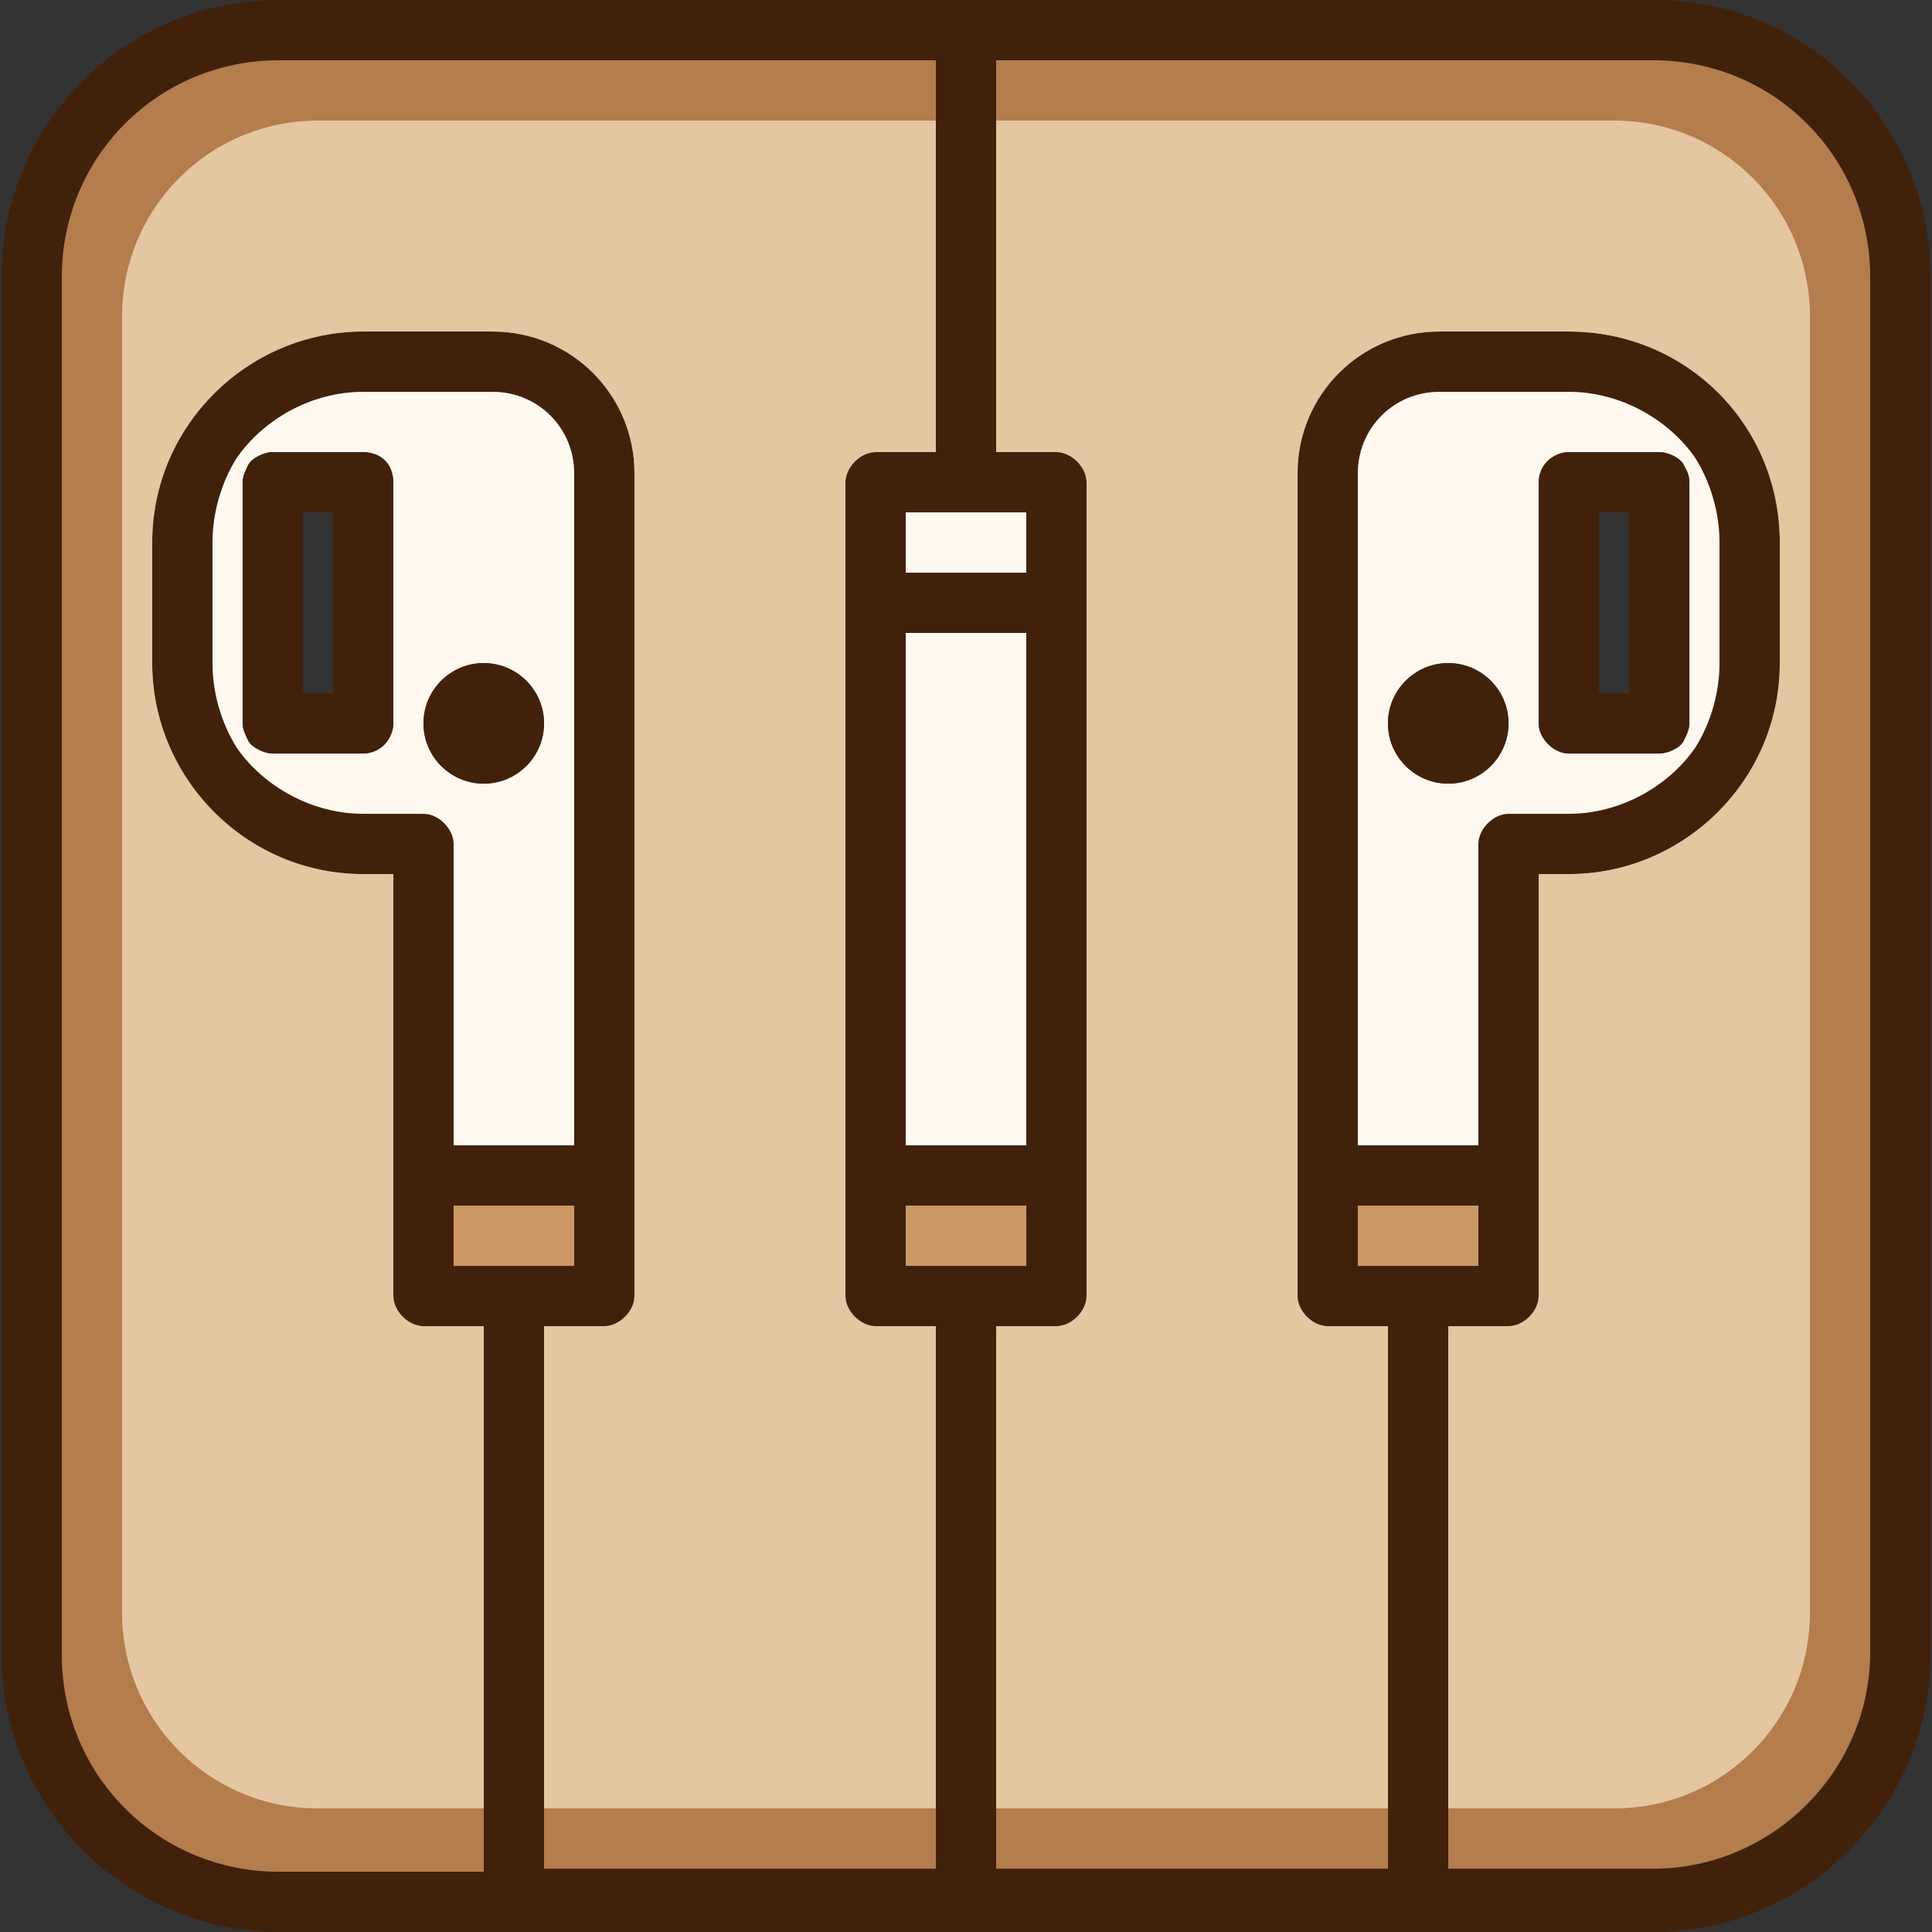
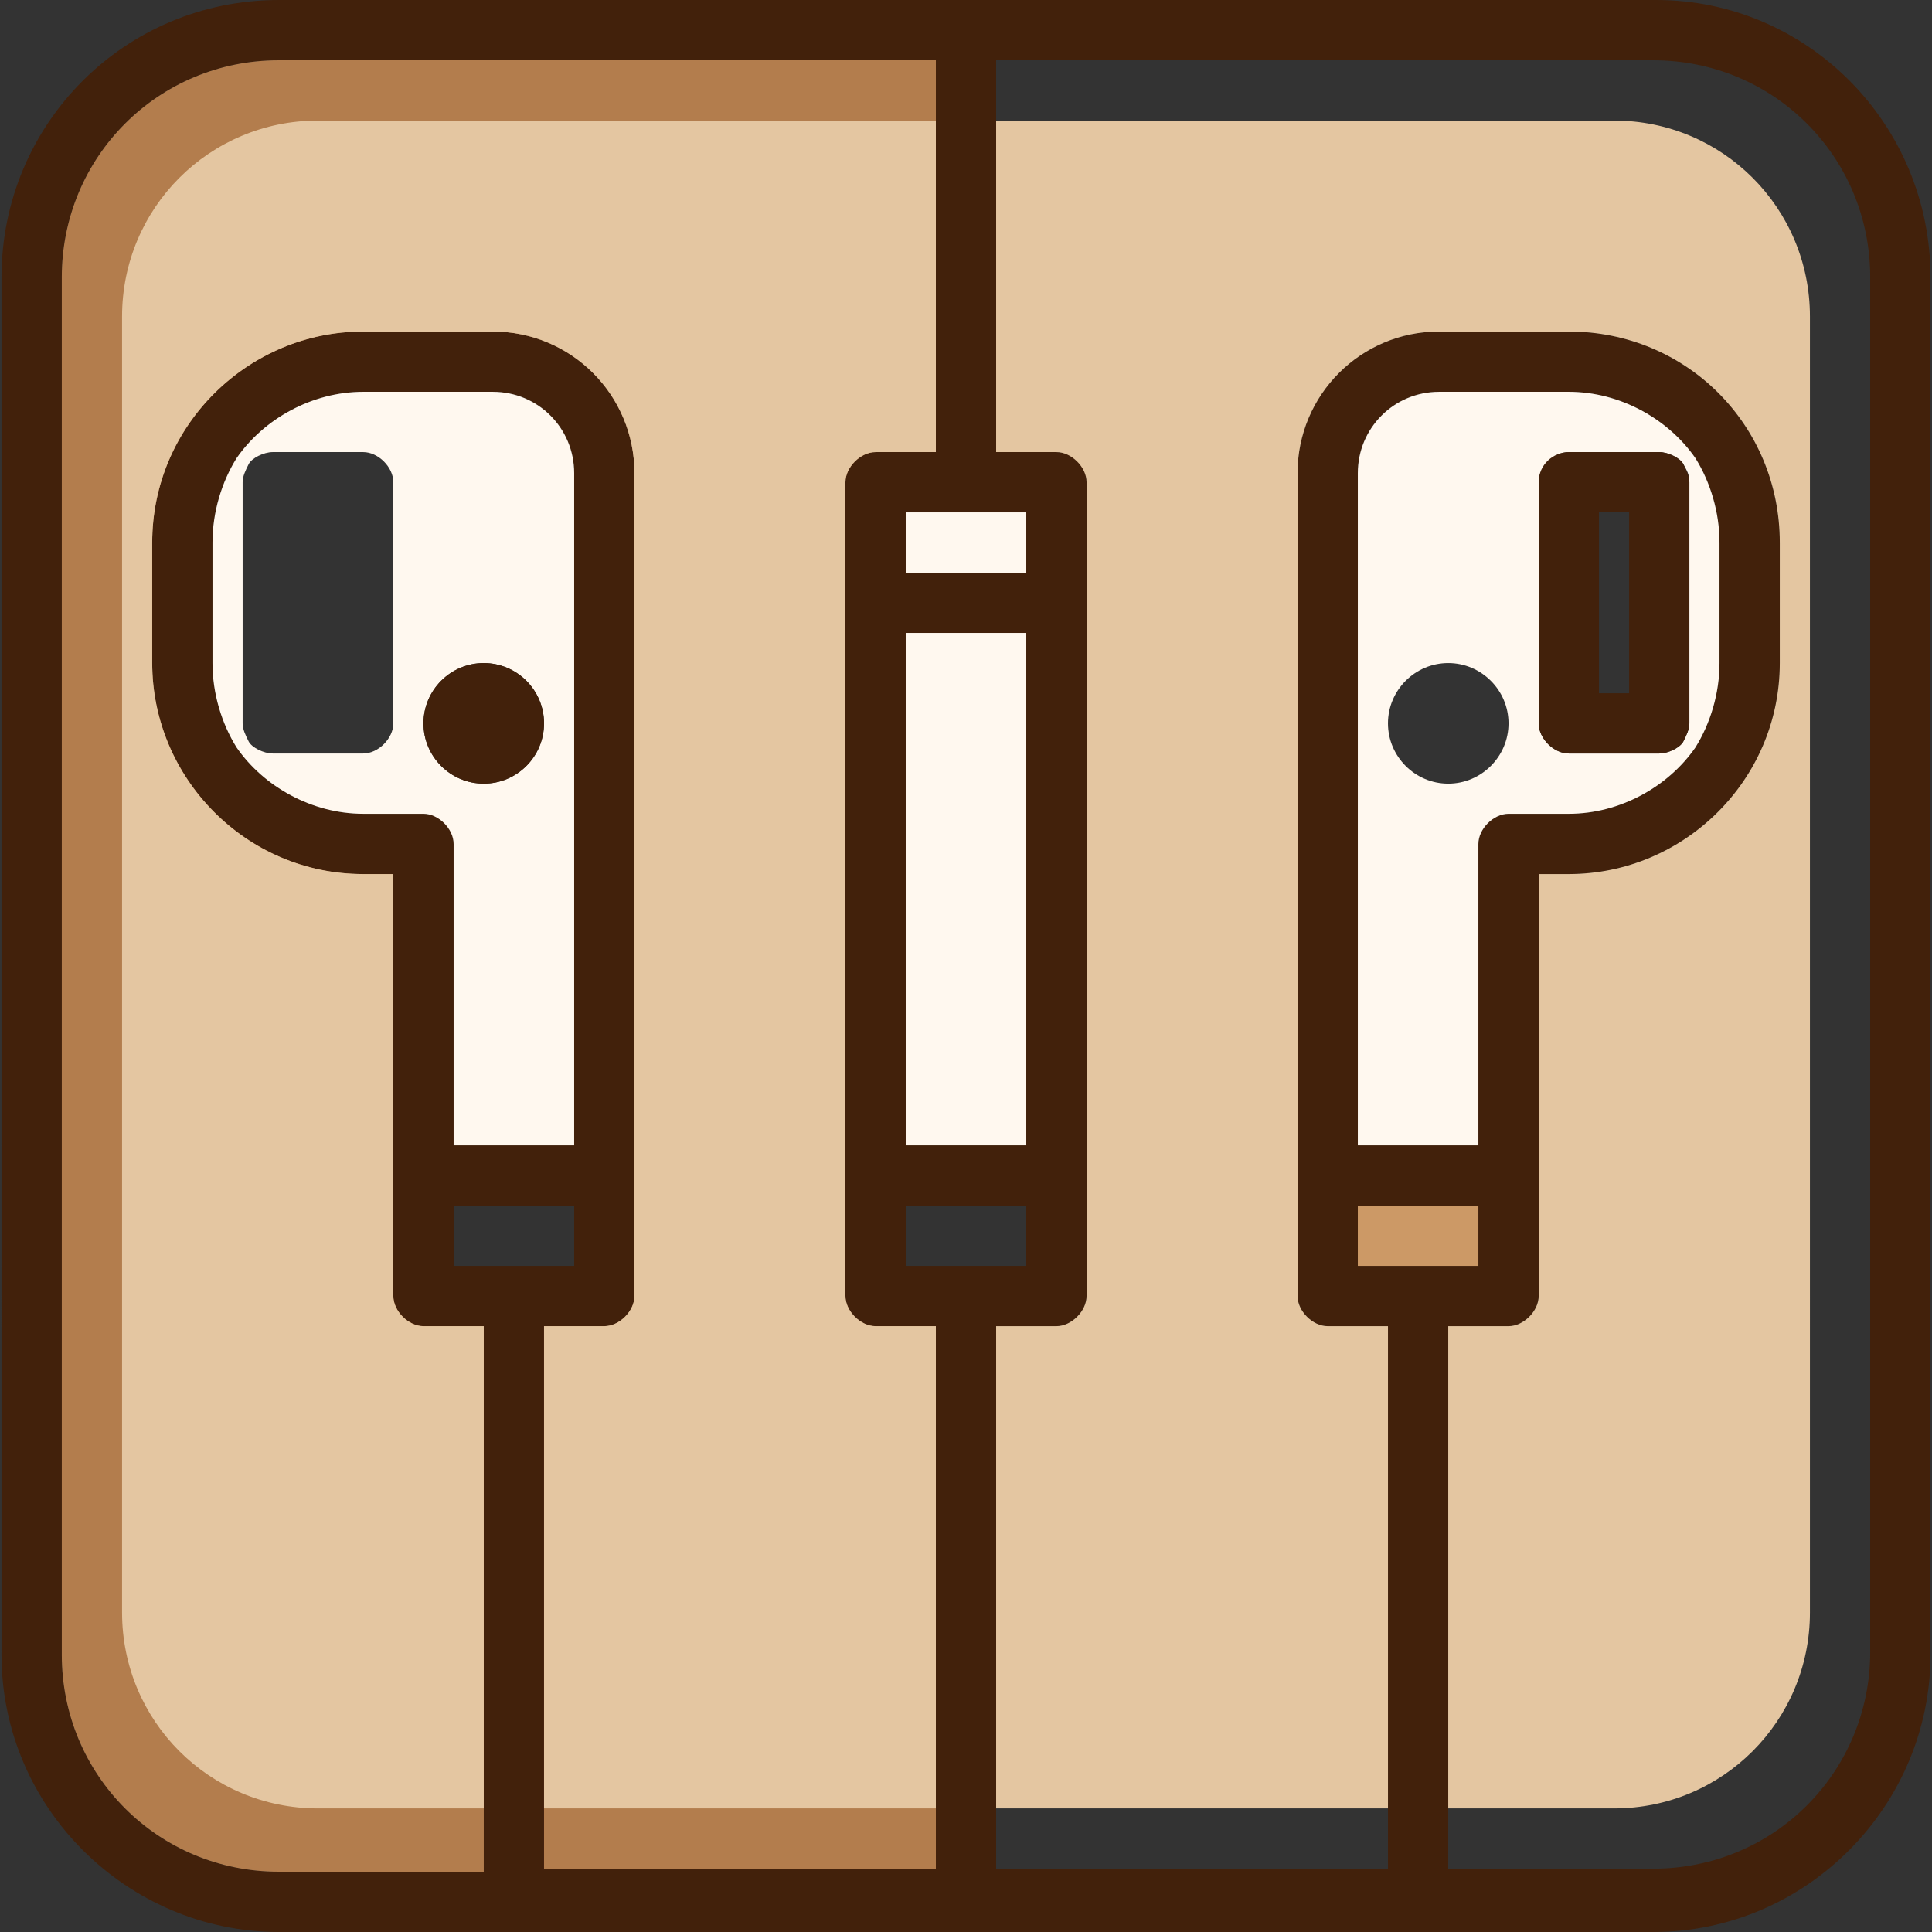
<svg xmlns="http://www.w3.org/2000/svg" version="1.1" id="Layer_1" viewBox="0 0 512.8 512.8" xml:space="preserve">
  <rect x="0" y="0" width="512.8" height="512.8" fill="#333333" stroke="none" />
  <path style="fill:#42210B;" d="M512.4,73.6v365.6c0,40-32.8,73.6-73.6,73.6H264.4h-16H74c-40,0-73.6-32.8-73.6-73.6V73.6  C0.4,32.8,33.2,0,74,0h365.6C479.6,0,512.4,32.8,512.4,73.6z M496.4,438.4V176v-32V73.6c0-32-25.6-57.6-57.6-57.6H264.4v104h16  c4,0,8,3.2,8,8v216c0,4-4,8-8,8h-16v144h104V352h-16c-4,0-8-4-8-8V125.6c0-20.8,16.8-37.6,37.6-37.6h34.4c31.2,0,56,24.8,56,56v32  c0,31.2-25.6,56-56,56h-8v112c0,4-4,8-8,8h-16v144h54.4C470.8,496,496.4,470.4,496.4,438.4z M456.4,176v-32c0-8-2.4-16-6.4-22.4  c-7.2-10.4-20-17.6-33.6-17.6H382c-12,0-21.6,9.6-21.6,21.6V192v112h32v-80c0-4,4-8,8-8h16c13.6,0,26.4-7.2,33.6-17.6  C454,192,456.4,184,456.4,176z M392.4,336v-16h-32v16H392.4z M272.4,336v-16h-32v16H272.4z M272.4,304V168h-32v136H272.4z   M272.4,152v-16h-32v16H272.4z M248.4,496V352h-16c-4,0-8-4-8-8V128c0-4.8,4-8,8-8h16V16H74c-32,0-57.6,25.6-57.6,57.6V144v32v263.2  c0,32,25.6,57.6,57.6,57.6h54.4V352h-16c-4.8,0-8-4-8-8V232h-8c-31.2,0-56-24.8-56-56v-32c0-31.2,24.8-56,56-56h34.4  c20.8,0,37.6,16.8,37.6,37.6V344c0,4-4,8-8,8h-16v144H248.4z M152.4,336v-16h-32v16H152.4z M152.4,304V192v-66.4  c0-12-9.6-21.6-21.6-21.6H96.4c-13.6,0-26.4,7.2-33.6,17.6c-4,6.4-6.4,14.4-6.4,22.4v32c0,8,2.4,16,6.4,22.4  c7.2,10.4,20,17.6,33.6,17.6h16c4.8,0,8,4,8,8v80H152.4z" />
-   <path style="fill:#B37D4D;" d="M438.8,16H264.4v104h16c4,0,8,4,8,8v216c0,4-4,8-8,8h-16v144h104V352h-16c-4,0-8-4-8-8V125.6  c0-20.8,16.8-37.6,37.6-37.6h34.4c31.2,0,56,24.8,56,56v32c0,31.2-25.6,56-56,56h-8v112c0,4-4,8-8,8h-16v144h54.4  c31.2,0,57.6-25.6,57.6-57.6V176v-32V73.6C496.4,41.6,470.8,16,438.8,16z" />
  <path style="fill:#FFF8EF;" d="M450,121.6c-7.2-10.4-20-17.6-33.6-17.6H382c-12,0-21.6,9.6-21.6,21.6V192v112h32v-80c0-4,4-8,8-8h16  c13.6,0,26.4-7.2,33.6-17.6c4-6.4,6.4-14.4,6.4-22.4v-32C456.4,136,454,128,450,121.6z M384.4,208c-8.8,0-16-7.2-16-16s7.2-16,16-16  s16,7.2,16,16S393.2,208,384.4,208z M448.4,192c0,1.6-0.8,3.2-1.6,4.8c-0.8,1.6-4,3.2-6.4,3.2h-24c-4,0-8-4-8-8v-64c0-4,4-8,8-8h24  c2.4,0,5.6,1.6,6.4,3.2s1.6,2.4,1.6,4.8V192z" />
  <g>
    <path style="fill:#42210B;" d="M448.4,128v64c0,1.6-0.8,3.2-1.6,4.8c-0.8,1.6-4,3.2-6.4,3.2h-24c-4,0-8-4-8-8v-64c0-4.8,4-8,8-8h24   c2.4,0,5.6,1.6,6.4,3.2C447.6,124.8,448.4,126.4,448.4,128z M432.4,184v-48h-8v48H432.4z" />
-     <circle style="fill:#42210B;" cx="384.4" cy="192" r="16" />
  </g>
  <g>
    <rect x="360.4" y="320" style="fill:#CC9966;" width="32" height="16" />
-     <rect x="240.4" y="320" style="fill:#CC9966;" width="32" height="16" />
  </g>
  <g>
    <rect x="240.4" y="168" style="fill:#FFF8EF;" width="32" height="136" />
    <rect x="240.4" y="136" style="fill:#FFF8EF;" width="32" height="16" />
  </g>
-   <rect x="120.4" y="320" style="fill:#CC9966;" width="32" height="16" />
  <path style="fill:#FFF8EF;" d="M130.8,104H96.4c-13.6,0-26.4,7.2-33.6,17.6c-4,6.4-6.4,14.4-6.4,22.4v32c0,8,2.4,16,6.4,22.4  c7.2,10.4,20,17.6,33.6,17.6h16c4,0,8,4,8,8v80h32V192v-66.4C152.4,113.6,142.8,104,130.8,104z M96.4,200h-24  c-2.4,0-5.6-1.6-6.4-3.2c-0.8-1.6-1.6-3.2-1.6-4.8v-64c0-1.6,0.8-3.2,1.6-4.8c0.8-1.6,4-3.2,6.4-3.2h24c4,0,8,4,8,8v64  C104.4,196,100.4,200,96.4,200z M128.4,208c-8.8,0-16-7.2-16-16s7.2-16,16-16s16,7.2,16,16S137.2,208,128.4,208z" />
  <circle style="fill:#42210B;" cx="128.4" cy="192" r="16" />
  <path style="fill:#B37D4D;" d="M232.4,120h16V16H74c-32,0-57.6,25.6-57.6,57.6V144v32v263.2c0,32,25.6,57.6,57.6,57.6h54.4V352h-16  c-4,0-8-4-8-8V232h-8c-31.2,0-56-25.6-56-56v-32c0-31.2,25.6-56,56-56h34.4c20.8,0,37.6,16.8,37.6,37.6V344c0,4-4,8-8,8h-16v144h104  V352h-16c-4,0-8-4-8-8V128C224.4,124,228.4,120,232.4,120z" />
-   <path style="fill:#42210B;" d="M104.4,128v64c0,4-3.2,8-8,8h-24c-2.4,0-4.8-1.6-6.4-3.2c-0.8-1.6-1.6-3.2-1.6-4.8v-64  c0-1.6,0.8-3.2,1.6-4.8c1.6-1.6,4-3.2,6.4-3.2h24C101.2,120,104.4,123.2,104.4,128z M88.4,184v-48h-8v48H88.4z" />
  <g>
    <path style="fill:#E4C6A1;" d="M232.4,120h16V32h-164c-28.8,0-52,23.2-52,52v344c0,28.8,23.2,52,52,52h44V352h-16c-4,0-8-4-8-8V232   h-8c-31.2,0-56-25.6-56-56v-32c0-31.2,25.6-56,56-56h34.4c20.8,0,37.6,16.8,37.6,37.6V344c0,4-4,8-8,8h-16v128h104V352h-16   c-4,0-8-4-8-8V128C224.4,124,228.4,120,232.4,120z" />
    <path style="fill:#E4C6A1;" d="M428.4,32h-164v88h16c4,0,8,4,8,8v216c0,4-4,8-8,8h-16v128h104V352h-16c-4,0-8-4-8-8V125.6   c0-20.8,16.8-37.6,37.6-37.6h34.4c31.2,0,56,24.8,56,56v32c0,31.2-25.6,56-56,56h-8v112c0,4-4,8-8,8h-16v128h44   c28.8,0,52-23.2,52-52V84C480.4,55.2,457.2,32,428.4,32z" />
  </g>
</svg>